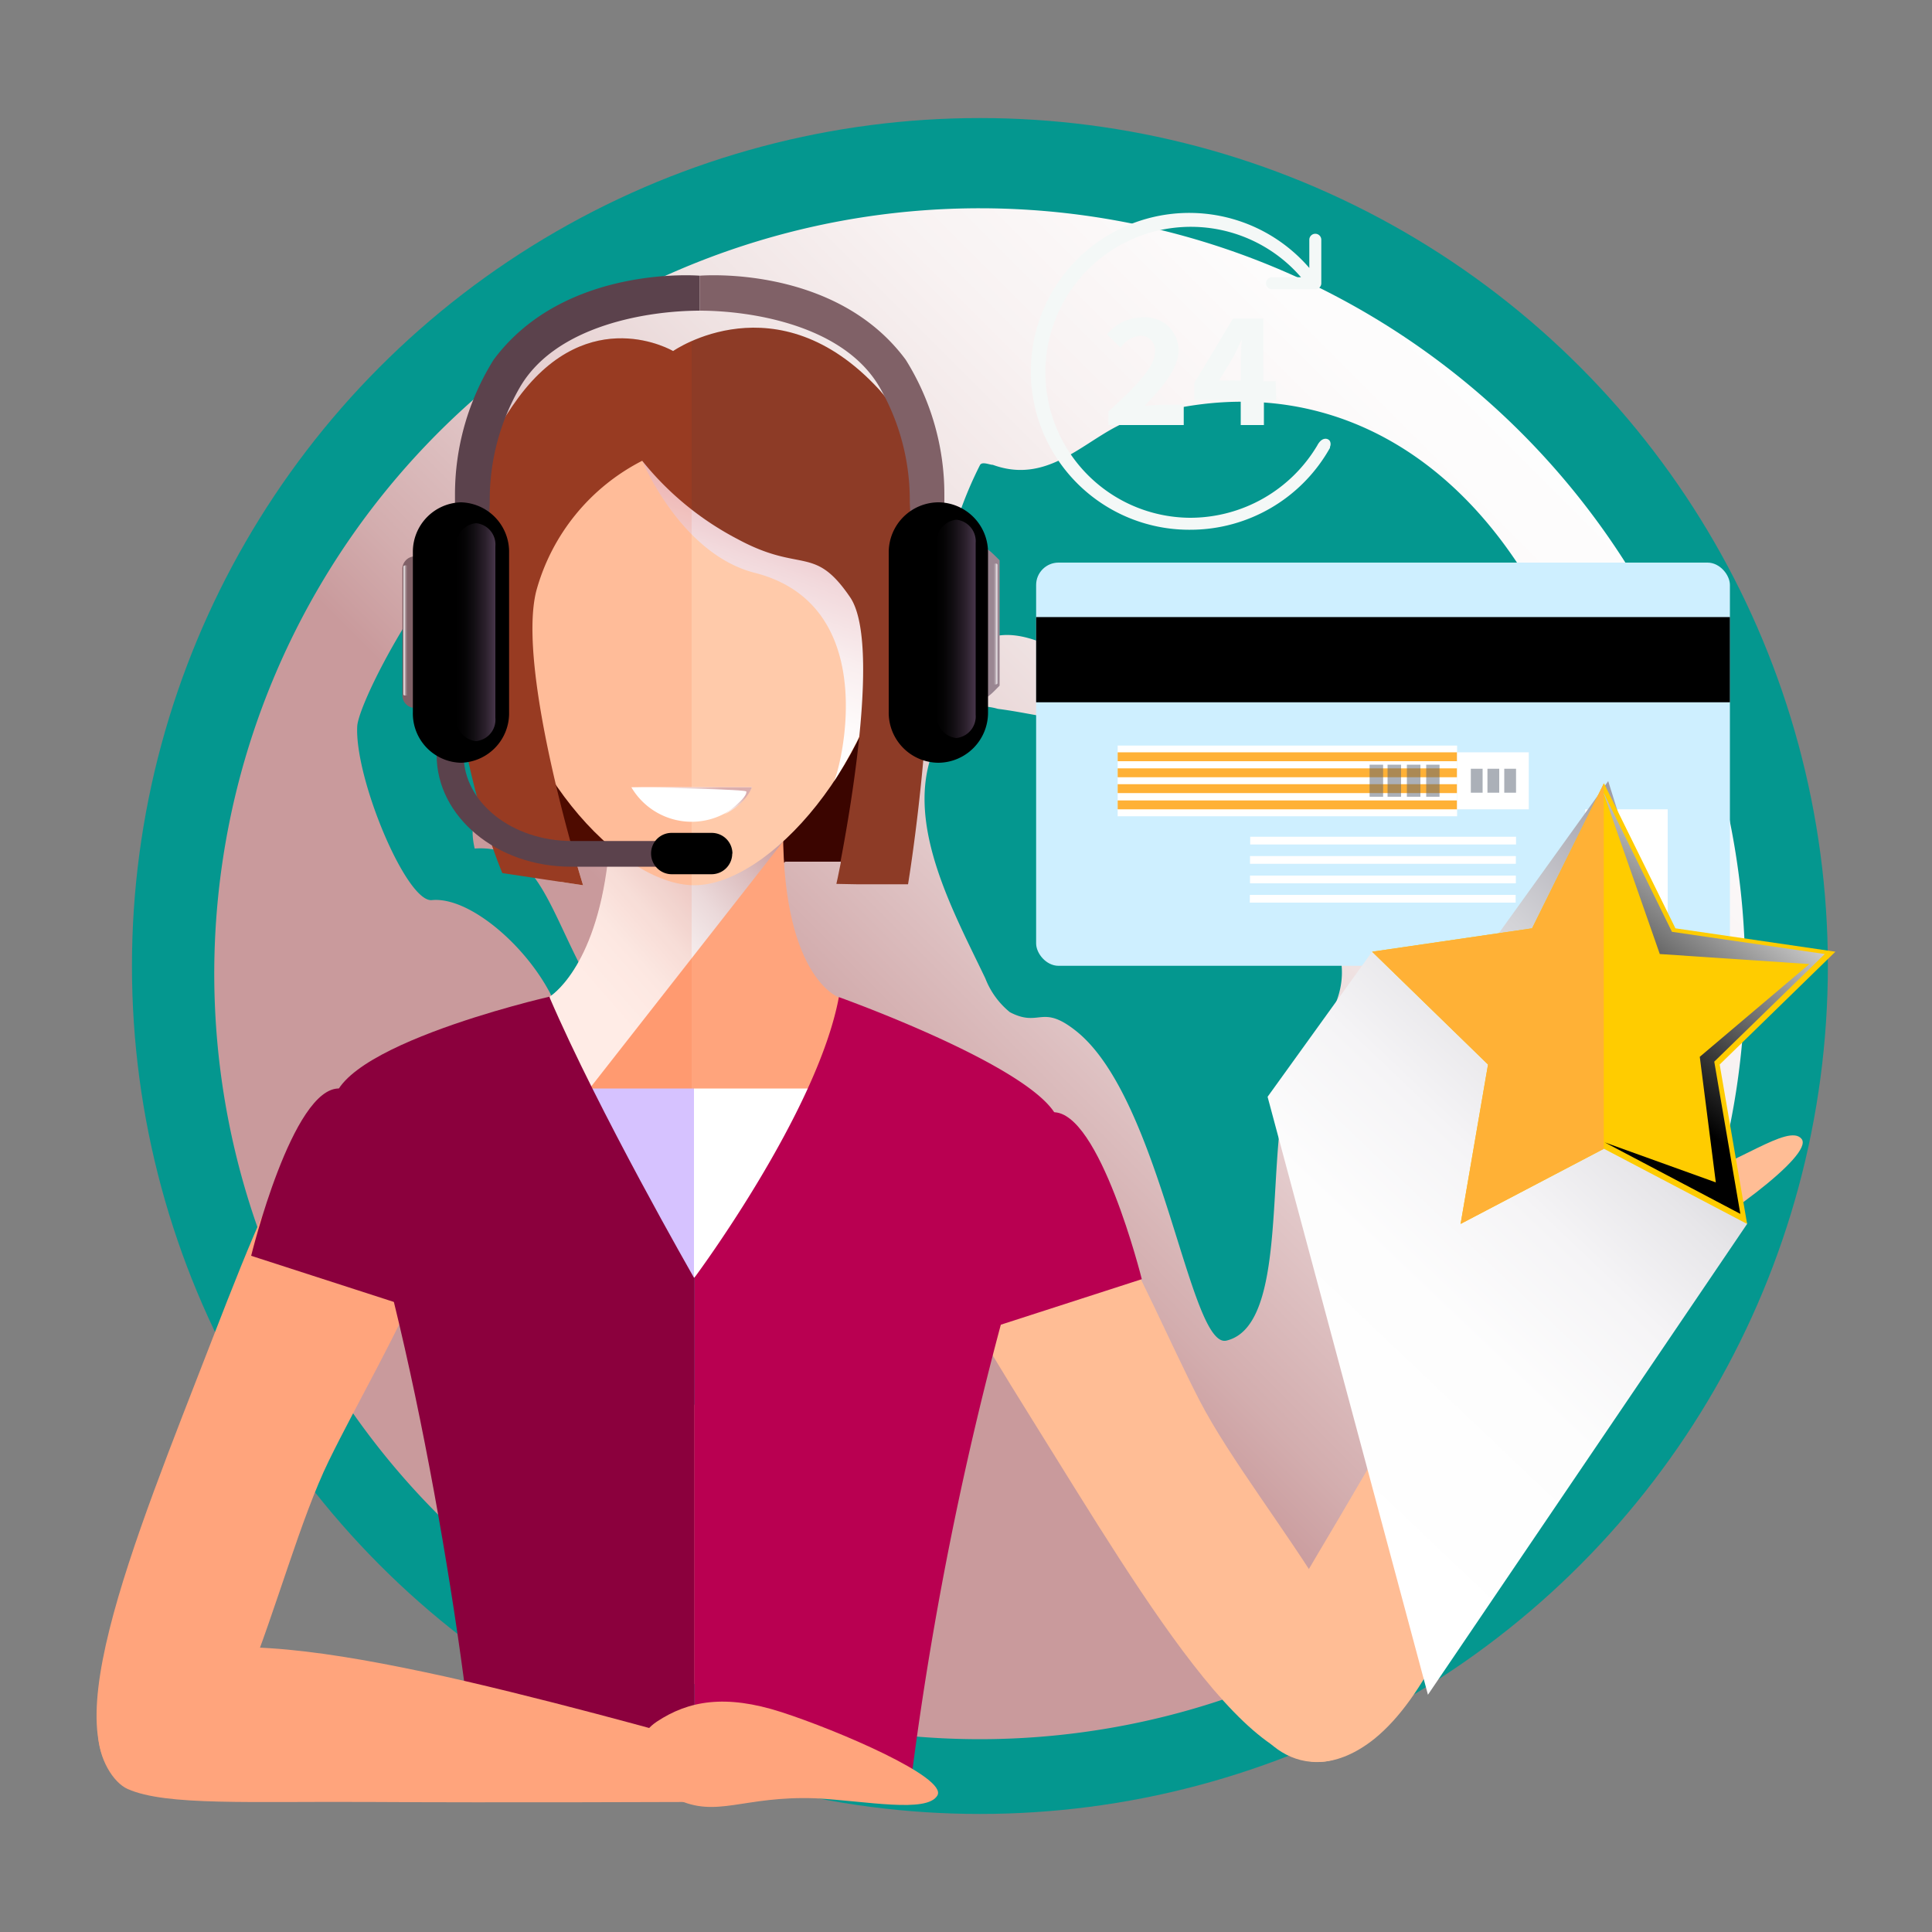
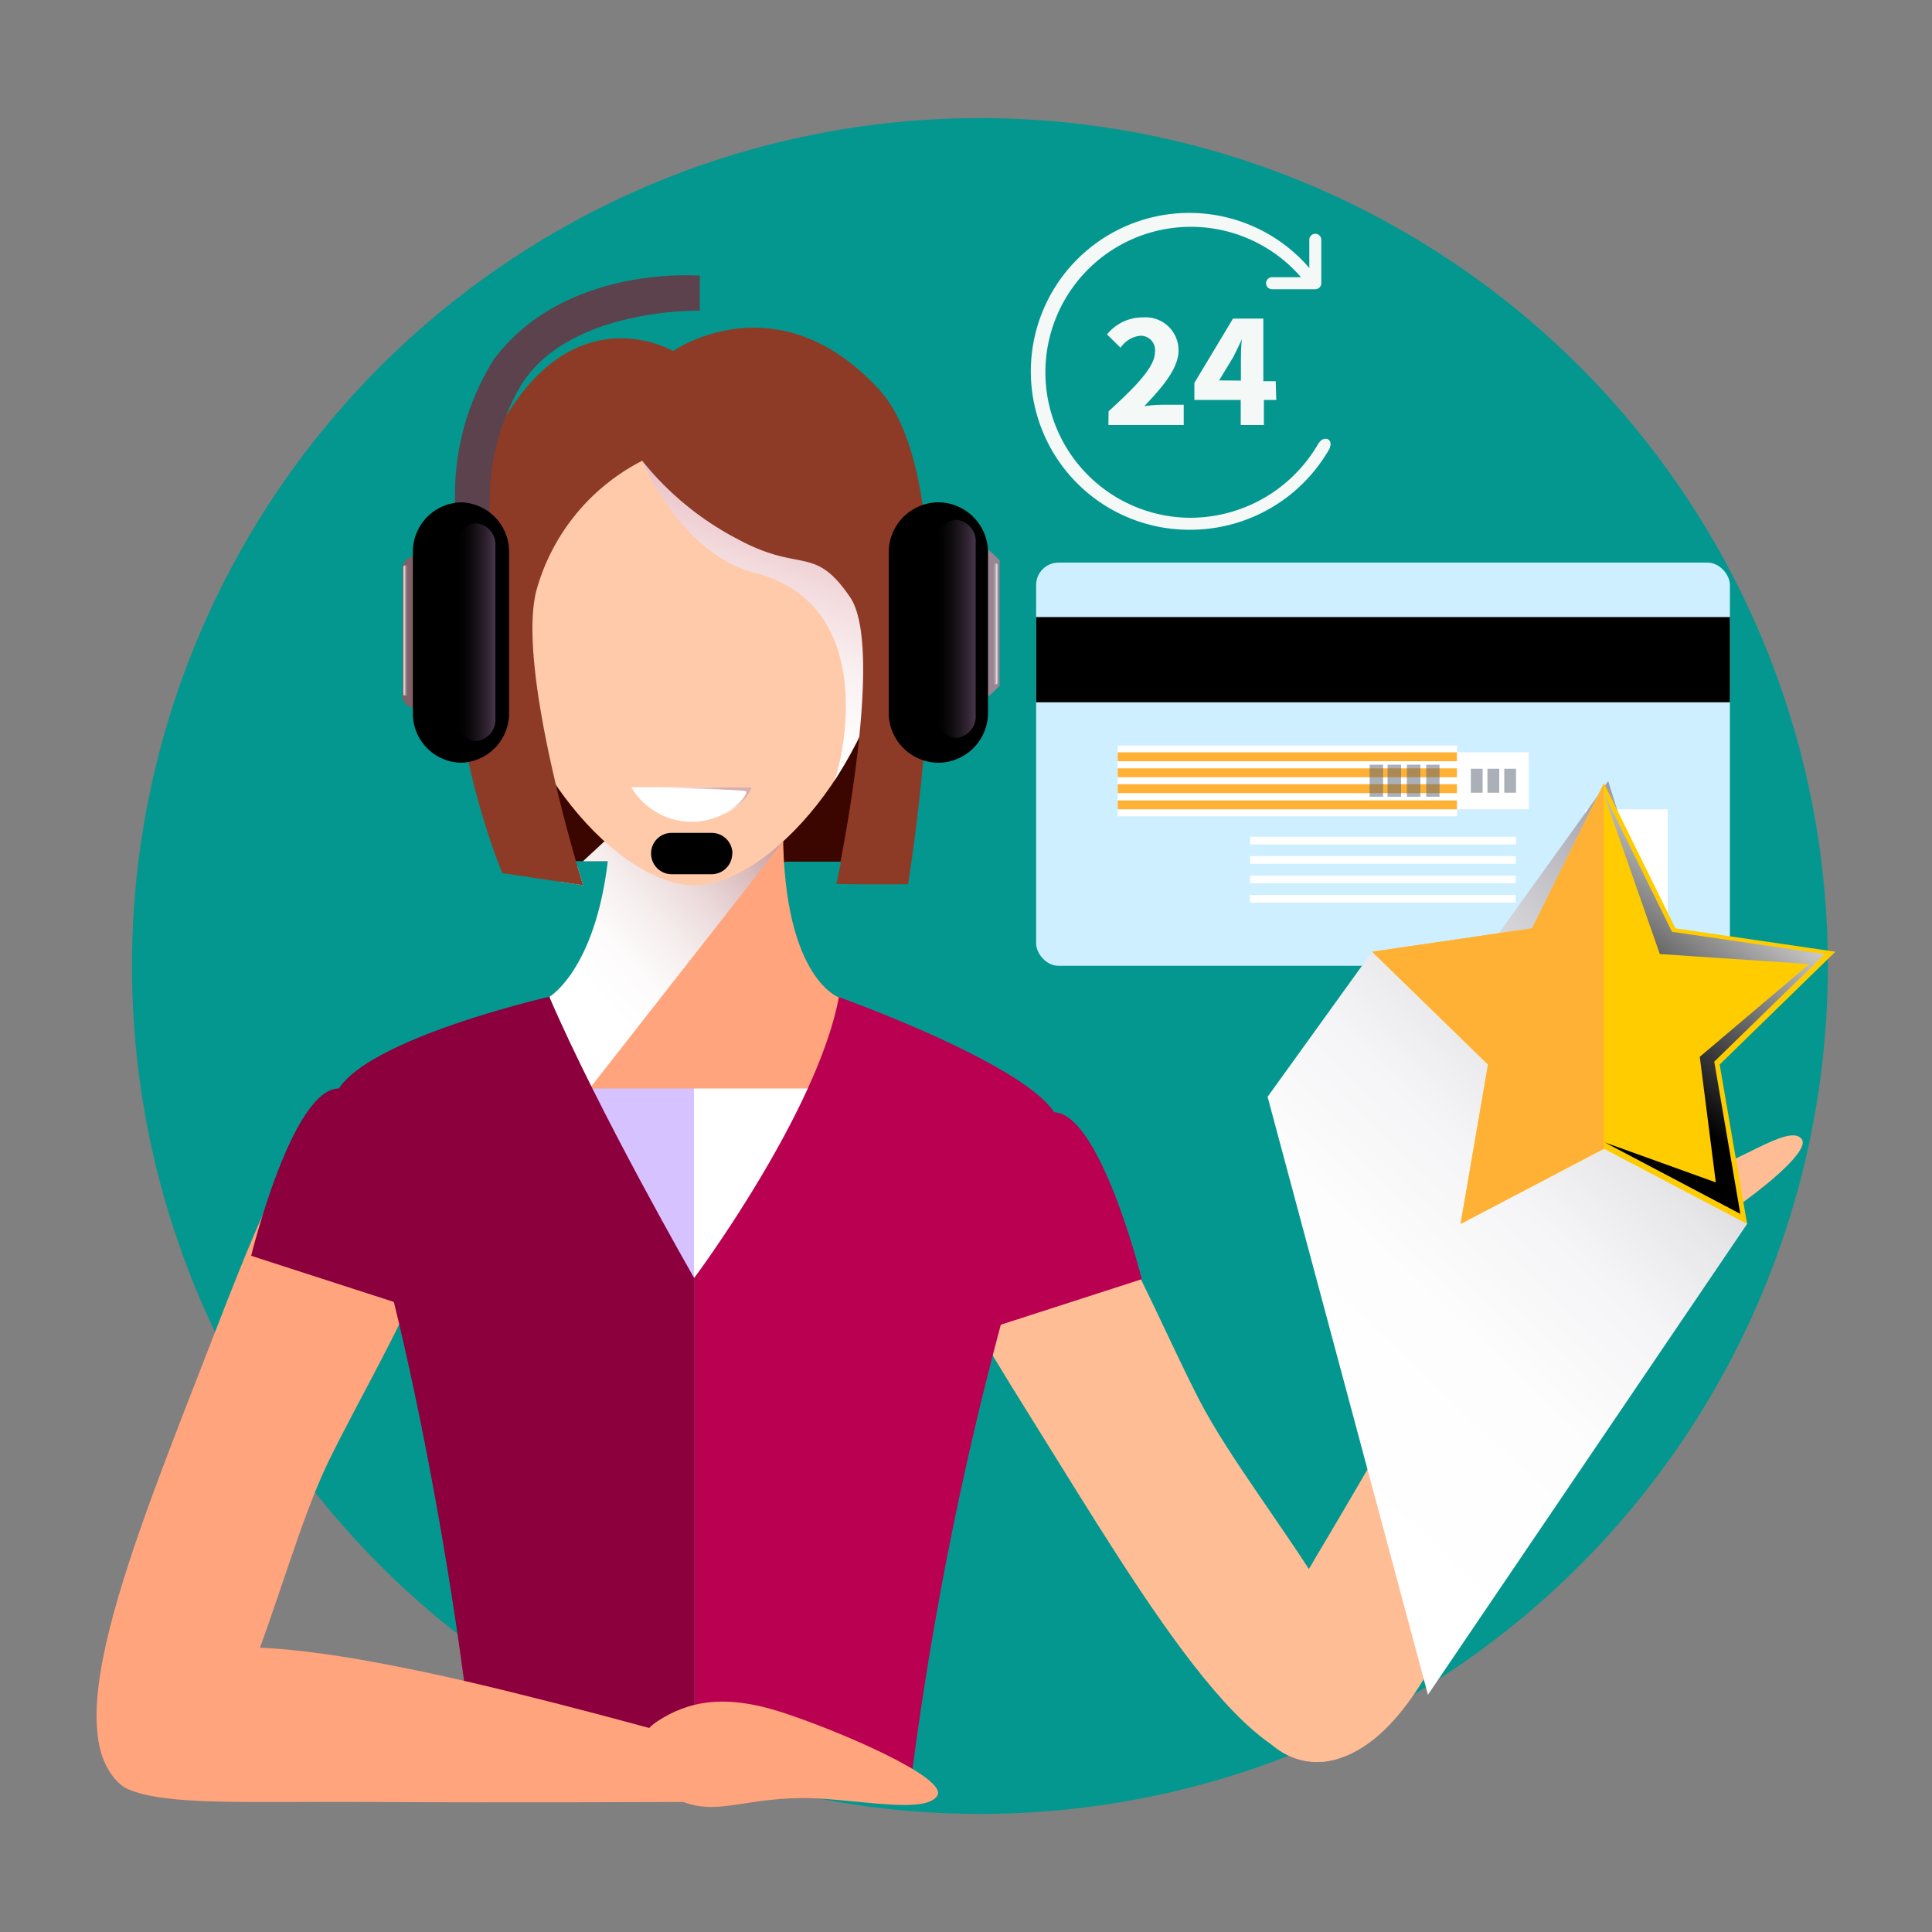
<svg xmlns="http://www.w3.org/2000/svg" xmlns:xlink="http://www.w3.org/1999/xlink" viewBox="0 0 100 100">
  <rect x="0" y="0" width="100" height="100" fill="#808080" stroke="none" />
  <defs>
    <style>.cls-1{fill:none;}.cls-2{isolation:isolate;}.cls-3{fill:#04978f;}.cls-4{mix-blend-mode:soft-light;fill:url(#linear-gradient);}.cls-5{fill:#ceefff;}.cls-6{fill:#fff;}.cls-32,.cls-7{fill:#ffb136;}.cls-8{fill:#596273;opacity:0.5;}.cls-9{fill:#f4f8f7;}.cls-10{clip-path:url(#clip-path);}.cls-11{fill:#3b0500;}.cls-12{fill:#ffa47c;}.cls-13,.cls-15,.cls-30{mix-blend-mode:multiply;}.cls-13{fill:url(#linear-gradient-2);}.cls-14{fill:#ffcaaa;}.cls-15{fill:url(#linear-gradient-3);}.cls-16{fill:#8d3b26;}.cls-17{fill:#ff4500;opacity:0.1;}.cls-17,.cls-32{mix-blend-mode:color-burn;}.cls-18{fill:#5b424c;}.cls-19{fill:#806167;}.cls-20{fill:#9a8692;}.cls-21{mix-blend-mode:exclusion;fill:url(#linear-gradient-4);}.cls-22{fill:url(#linear-gradient-5);}.cls-23{fill:url(#linear-gradient-6);}.cls-24{fill:url(#linear-gradient-7);}.cls-25{fill:url(#linear-gradient-8);}.cls-26{fill:#ffbd95;}.cls-27{fill:#8b003d;}.cls-28{fill:#b90051;}.cls-29{fill:#d6c2ff;}.cls-30{fill:url(#linear-gradient-9);}.cls-31{fill:#fc0;}.cls-33{mix-blend-mode:screen;fill:url(#linear-gradient-10);}</style>
    <linearGradient id="linear-gradient" x1="30.91" y1="70.2" x2="86.93" y2="14.18" gradientUnits="userSpaceOnUse">
      <stop offset="0.22" stop-color="#c99a9c" />
      <stop offset="0.28" stop-color="#d3adae" />
      <stop offset="0.4" stop-color="#e3cacb" />
      <stop offset="0.53" stop-color="#efe2e2" />
      <stop offset="0.66" stop-color="#f8f2f2" />
      <stop offset="0.81" stop-color="#fdfcfc" />
      <stop offset="1" stop-color="#fff" />
    </linearGradient>
    <clipPath id="clip-path">
      <path class="cls-1" d="M47,45.82s3.39-20.31-1.49-25.65c-5.29-5.77-10.67-2-10.67-2s-4.33-2.56-8,2.4C19.64,30.3,26,45.19,26,45.19l4.18.63s-.15-.48-.37-1.24h1.65c-.67,5.62-3,7-3,7s0,8.42,7.5,8.69c7.13.25,7.49-8.67,7.49-8.67s-2.44-.87-2.83-7l2.91,0c-.14.72-.24,1.15-.24,1.15Z" />
    </clipPath>
    <linearGradient id="linear-gradient-2" x1="25.63" y1="54.74" x2="39.6" y2="42.56" gradientUnits="userSpaceOnUse">
      <stop offset="0.33" stop-color="#fff" />
      <stop offset="0.46" stop-color="#fdfbfb" />
      <stop offset="0.59" stop-color="#f6eeee" />
      <stop offset="0.73" stop-color="#ebd9da" />
      <stop offset="0.87" stop-color="#dbbcbd" />
      <stop offset="1" stop-color="#c99a9c" />
    </linearGradient>
    <linearGradient id="linear-gradient-3" x1="40.48" y1="26.66" x2="36.33" y2="38.3" gradientUnits="userSpaceOnUse">
      <stop offset="0" stop-color="#eac2c7" />
      <stop offset="0.22" stop-color="#f2d9dc" />
      <stop offset="0.49" stop-color="#f9eeef" />
      <stop offset="0.75" stop-color="#fefbfb" />
      <stop offset="1" stop-color="#fff" />
    </linearGradient>
    <linearGradient id="linear-gradient-4" x1="23.64" y1="32.72" x2="25.64" y2="32.72" gradientUnits="userSpaceOnUse">
      <stop offset="0" />
      <stop offset="0.21" stop-color="#050405" />
      <stop offset="0.46" stop-color="#130f14" />
      <stop offset="0.74" stop-color="#2b202c" />
      <stop offset="1" stop-color="#47364a" />
    </linearGradient>
    <linearGradient id="linear-gradient-5" x1="48.44" y1="32.54" x2="50.5" y2="32.54" xlink:href="#linear-gradient-4" />
    <linearGradient id="linear-gradient-6" x1="35.56" y1="41.4" x2="35.97" y2="40.29" gradientUnits="userSpaceOnUse">
      <stop offset="0" stop-color="#fff" />
      <stop offset="1" stop-color="#dbaeae" />
    </linearGradient>
    <linearGradient id="linear-gradient-7" x1="51.4" y1="32.3" x2="51.62" y2="32.3" gradientUnits="userSpaceOnUse">
      <stop offset="0" stop-color="#9a8692" />
      <stop offset="0.19" stop-color="#9d8a95" />
      <stop offset="0.37" stop-color="#a795a0" />
      <stop offset="0.55" stop-color="#b7a8b1" />
      <stop offset="0.72" stop-color="#cdc3c9" />
      <stop offset="0.89" stop-color="#eae6e8" />
      <stop offset="1" stop-color="#fff" />
    </linearGradient>
    <linearGradient id="linear-gradient-8" x1="20.9" y1="32.65" x2="21.13" y2="32.65" gradientUnits="userSpaceOnUse">
      <stop offset="0" stop-color="#fff" />
      <stop offset="0.06" stop-color="#efebec" />
      <stop offset="0.21" stop-color="#cdc1c3" />
      <stop offset="0.36" stop-color="#b19ea2" />
      <stop offset="0.52" stop-color="#9c8388" />
      <stop offset="0.67" stop-color="#8c7076" />
      <stop offset="0.83" stop-color="#83656b" />
      <stop offset="1" stop-color="#806167" />
    </linearGradient>
    <linearGradient id="linear-gradient-9" x1="65.53" y1="75.79" x2="96.03" y2="43.69" gradientUnits="userSpaceOnUse">
      <stop offset="0" stop-color="#fff" />
      <stop offset="0.27" stop-color="#fdfdfd" />
      <stop offset="0.43" stop-color="#f5f4f6" />
      <stop offset="0.55" stop-color="#e7e6e9" />
      <stop offset="0.66" stop-color="#d3d3d7" />
      <stop offset="0.76" stop-color="#bab9c0" />
      <stop offset="0.86" stop-color="#9b99a4" />
      <stop offset="0.94" stop-color="#777483" />
      <stop offset="1" stop-color="#595668" />
    </linearGradient>
    <linearGradient id="linear-gradient-10" x1="84.01" y1="55.19" x2="92.49" y2="44.37" gradientUnits="userSpaceOnUse">
      <stop offset="0" />
      <stop offset="0.23" stop-color="#373737" />
      <stop offset="0.76" stop-color="silver" />
      <stop offset="1" stop-color="#fff" />
    </linearGradient>
  </defs>
  <title>TheConsultancy </title>
  <g class="cls-2">
    <g id="Ñëîé_1" data-name="Ñëîé 1">
      <circle class="cls-3" cx="50.72" cy="50" r="43.89" />
-       <path class="cls-4" d="M50.72,10.78A39.62,39.62,0,1,0,90.33,50.4,39.62,39.62,0,0,0,50.72,10.78ZM42.95,77.86C36,78,27.22,57.49,28.71,55.52c2.17-2.87-3.35-9.23-6.36-8.93-1.32.12-4-6.31-3.86-9,.1-1.8,7.93-16.82,15.65-14.83,1.15-.17.49-4.37,1.36-3.54,2.2,2.12,2.75,3.24,2.69-1.13,0-2.1,6.58,1.43,6.88,3.51,1.3,9.16-5.78,1.34-6.09,3.83,1.46,1.25,8.19,4.5,4.19,4.68-9.28.41-10.29,9.8-12,10.64-3,1.5-7.45-.49-6.6,3.17,3.12-.21,3.75,2.79,5.62,6.36,7-4.08,5.76,4,15.11,5.6C47.86,56.36,38.13,70.71,42.95,77.86ZM78.1,73.15a2.63,2.63,0,0,1-1.09.4,4.75,4.75,0,0,1-1.43-.15c-1.49-.57-2.92-1.57-4.31.23,0-2.85.72-13.48,7.44-13.82a1.11,1.11,0,0,1,1,.42,1.68,1.68,0,0,1,.53,1.15C80.91,67.4,81,70.94,78.1,73.15Zm4.76-25.82c-3.52.38-4-2.22-2.75-4.42-3.59-.63-4.08,4-3.76,6.79-3.91-2.91-5.29-11.51-10.81-11.41a2.3,2.3,0,0,0-1.52.58c-.43.45.27.79.8,1.1a28.86,28.86,0,0,1,4.65,3.11,1.27,1.27,0,0,1,.51.79,1,1,0,0,1-.25.89c-2.5,3.81,2.17,4.7-2.33,9.79C65,57.25,67.22,68.5,63.48,69.39c-1.91.45-3.35-12.45-7.75-16-1.83-1.47-1.89-.18-3.46-1A4.22,4.22,0,0,1,51,50.64c-1.86-3.89-4.78-9.08-2-13.09a2.2,2.2,0,0,1,.91-.86,3.13,3.13,0,0,1,1.74,0c3,.38,4.87,1.42,7-1.18-3.58-1.26-7.27-5.26-9.78,0-2.32-2.86-.52-6.16.86-9.13a20.22,20.22,0,0,1,1-2.32c.12-.18.49,0,.66,0,3.07,1.12,5-1.64,7.27-2.35,12.9-4.13,23.39,6,25.3,24,.05.48.18,1.09,0,1.28A2,2,0,0,1,82.86,47.32Z" />
      <rect class="cls-5" x="53.63" y="29.12" width="35.91" height="20.87" rx="1.16" ry="1.16" />
      <rect x="53.63" y="31.94" width="35.91" height="4.41" />
      <rect class="cls-6" x="57.85" y="38.59" width="17.57" height="3.66" />
      <rect class="cls-7" x="57.85" y="38.94" width="17.57" height="0.46" />
      <rect class="cls-7" x="57.85" y="39.77" width="17.57" height="0.46" />
      <rect class="cls-7" x="57.85" y="40.59" width="17.57" height="0.46" />
      <rect class="cls-7" x="57.85" y="41.43" width="17.57" height="0.46" />
      <rect class="cls-6" x="75.42" y="38.94" width="3.71" height="2.95" />
      <rect class="cls-8" x="70.89" y="39.58" width="0.7" height="1.66" />
      <rect class="cls-8" x="71.82" y="39.58" width="0.7" height="1.66" />
      <rect class="cls-8" x="72.82" y="39.58" width="0.7" height="1.66" />
      <rect class="cls-8" x="73.82" y="39.58" width="0.69" height="1.66" />
      <rect class="cls-8" x="76.13" y="39.79" width="0.61" height="1.24" />
      <rect class="cls-8" x="76.99" y="39.79" width="0.61" height="1.24" />
      <rect class="cls-8" x="77.86" y="39.79" width="0.61" height="1.24" />
      <rect class="cls-6" x="64.71" y="43.31" width="13.76" height="0.4" />
      <rect class="cls-6" x="64.7" y="44.31" width="13.76" height="0.4" />
      <rect class="cls-6" x="64.7" y="45.32" width="13.76" height="0.4" />
      <rect class="cls-6" x="64.69" y="46.32" width="13.76" height="0.4" />
      <rect class="cls-6" x="82.05" y="41.89" width="4.27" height="6.23" />
      <path class="cls-9" d="M68.83,22.82a.27.27,0,0,0-.22-.11c-.16,0-.31.12-.43.35A7.66,7.66,0,0,1,61.6,26.8a7.53,7.53,0,1,1,5.74-12.45H65.84a.31.31,0,1,0,0,.62h2.24a.31.31,0,0,0,.31-.29V12.41a.31.31,0,1,0-.62,0v1.46A8.2,8.2,0,1,0,61.6,27.42a8.29,8.29,0,0,0,7.24-4.24l0-.05A.35.35,0,0,0,68.83,22.82Z" />
      <path class="cls-9" d="M57.38,21.29C58.79,20,59.78,19,59.78,18.22a.74.74,0,0,0-.78-.84A1.41,1.41,0,0,0,58,18l-.7-.69a2.35,2.35,0,0,1,1.86-.88A1.7,1.7,0,0,1,61,18.15c0,.93-.87,1.93-1.77,2.87a8.38,8.38,0,0,1,.92-.07h1.12V22h-3.9Z" />
      <path class="cls-9" d="M66.06,20.7h-.64V22h-1.2V20.7h-2.4v-.88l2-3.33h1.57v3.24h.64Zm-1.83-1v-.9c0-.36,0-.89.05-1.24h0c-.14.31-.3.62-.45.93l-.73,1.2Z" />
      <g class="cls-10">
        <polygon class="cls-11" points="27.2 22.45 45.52 22.45 45.52 44.68 26.81 44.55 27.2 22.45" />
        <path class="cls-12" d="M28.44,51.62s3.07-1.83,3.21-9.61c0-2.09,8.93-1.85,8.89.24-.19,8.34,2.89,9.38,2.89,9.38s-.35,8.93-7.49,8.67C28.44,60,28.44,51.62,28.44,51.62Z" />
        <polygon class="cls-13" points="40.53 43.56 29.54 57.59 22 52.19 31.27 43.56 40.53 43.56" />
        <path class="cls-14" d="M46.38,31.73c-.87,7.74-6.61,14.09-10.44,14.09S26.3,39.6,25.5,31.73c-.77-7.45,4.68-13.57,10.44-13.57S47.21,24.28,46.38,31.73Z" />
        <path class="cls-15" d="M33.24,23.85s2,4.83,5.83,5.8c6.73,1.72,4.36,10.41,4.08,10.82a25.78,25.78,0,0,0,2-3.83c.26-1.12,1.19-6.81-.84-9.13C38.44,20.82,33.24,23.85,33.24,23.85Z" />
        <path class="cls-16" d="M33.24,23.85a15.52,15.52,0,0,0,4.95,4.06c3.3,1.78,3.94.26,5.81,3s-.73,14.86-.73,14.86H47s3.39-20.31-1.49-25.65c-5.29-5.77-10.67-2-10.67-2s-4.33-2.56-8,2.4C19.64,30.3,26,45.19,26,45.19l4.18.63s-3.48-11.1-2.42-15.24A10.75,10.75,0,0,1,33.24,23.85Z" />
-         <rect class="cls-17" x="13.84" y="8.29" width="21.96" height="57.11" />
      </g>
-       <path class="cls-18" d="M35.8,44.86H29.54c-3.83,0-6.94-2.59-6.94-5.78V34H24v5.1c0,2.44,2.51,4.43,5.59,4.43H35.8Z" />
      <path class="cls-18" d="M25.47,32.27A47,47,0,0,1,25.35,26a11.61,11.61,0,0,1,1.54-5.92c1.88-3.29,6.76-4,9.33-4V14.27s-7-.6-10.67,4.35a13.16,13.16,0,0,0-2,7c0,4.16,0,6.56,0,6.56Z" />
-       <path class="cls-19" d="M47,32.27A47.62,47.62,0,0,0,47.09,26a11.69,11.69,0,0,0-1.54-5.92c-1.88-3.29-6.76-4-9.33-4V14.27s7-.6,10.66,4.35a13.13,13.13,0,0,1,2,7c0,4.16,0,6.56,0,6.56Z" />
      <path class="cls-19" d="M22,35.94a.65.65,0,0,1-.58.7h0a.65.65,0,0,1-.59-.7V29.5a.65.65,0,0,1,.59-.7h0a.64.64,0,0,1,.58.7Z" />
      <path class="cls-20" d="M51.74,35.49c-.38.38-.65.7-1,.7h0a.65.65,0,0,1-.61-.7V29a.65.65,0,0,1,.61-.7h0c.33,0,.6.31,1,.7Z" />
      <path d="M26.35,36.86a2.56,2.56,0,0,1-2.49,2.62h0a2.55,2.55,0,0,1-2.49-2.62V28.58A2.56,2.56,0,0,1,23.86,26h0a2.56,2.56,0,0,1,2.49,2.62Z" />
      <path d="M46,36.86a2.59,2.59,0,0,0,2.57,2.62h0a2.59,2.59,0,0,0,2.57-2.62V28.58A2.59,2.59,0,0,0,48.56,26h0A2.59,2.59,0,0,0,46,28.58Z" />
      <path class="cls-21" d="M25.64,37.16a1.11,1.11,0,0,1-1,1.2h0a1.11,1.11,0,0,1-1-1.2V28.28a1.11,1.11,0,0,1,1-1.2h0a1.11,1.11,0,0,1,1,1.2Z" />
      <path class="cls-22" d="M50.5,37a1.12,1.12,0,0,1-1,1.2h0a1.12,1.12,0,0,1-1-1.2V28.1a1.12,1.12,0,0,1,1-1.2h0a1.12,1.12,0,0,1,1,1.2Z" />
      <path d="M37.9,44.18a1.07,1.07,0,0,1-1.07,1.07H34.77a1.07,1.07,0,0,1-1.07-1.07h0a1.06,1.06,0,0,1,1.07-1.07h2.07a1.07,1.07,0,0,1,1.07,1.07Z" />
      <path class="cls-6" d="M32.68,40.75h6.24a3.62,3.62,0,0,1-6.24,0Z" />
      <path class="cls-23" d="M32.68,40.75h6.24a2.56,2.56,0,0,1-1,1.15c-.11.08-.44.26-.44.26s1.2-.83,1.15-1.19C38.6,40.84,32.68,40.75,32.68,40.75Z" />
      <path class="cls-24" d="M51.62,35.37s0,.06-.11.06h0c-.06,0-.11,0-.11-.06V29.23s0-.06.11-.06h0c.06,0,.11,0,.11.06Z" />
      <path class="cls-25" d="M21.13,36S21.08,36,21,36h0c-.06,0-.11,0-.11-.06V29.32s0-.06.11-.06h0c.07,0,.12,0,.12.06Z" />
      <path class="cls-26" d="M79.93,61.27c-1.69,1.16-2.18,3.28-.37,4.06s3.71.89,6.44-.46,7.92-5.08,7.25-5.92-3.47,1.44-6,2C83.46,61.65,81.83,60,79.93,61.27Z" />
      <path class="cls-26" d="M83.88,61.28c1.9-.65,3.32-1.53,3.17-2s-1.84-.27-3.75.37-3.32,1.53-3.17,2S82,61.92,83.88,61.28Z" />
      <path class="cls-12" d="M21.83,58.1c-5-3.11-6.66.42-10.81,11.13S2.2,91,7.09,92.69s7-11.08,9.93-17.08S25.83,60.61,21.83,58.1Z" />
      <path class="cls-26" d="M51,58.15c-5.47,2.1-3.65,5.58,2.42,15.32S65.54,93.6,69.81,90.7,65.16,78.42,62.1,72.51,55.39,56.45,51,58.15Z" />
      <path class="cls-27" d="M17.58,56.34C15.14,56.24,13,65,13,65l8.63,2.79S20.61,56.45,17.58,56.34Z" />
      <path class="cls-28" d="M54.49,57.57c2.43-.1,4.61,8.64,4.61,8.64L50.46,69S51.46,57.68,54.49,57.57Z" />
      <path class="cls-6" d="M42.19,56.34H35.92v9.81A22.76,22.76,0,0,0,42.19,56.34Z" />
      <path class="cls-29" d="M29.69,56.34h6.23v9.81A22.77,22.77,0,0,1,29.69,56.34Z" />
      <path class="cls-28" d="M43.42,51.61c-1.12,6-7.49,14.54-7.49,14.54V92.84H47.07a178.66,178.66,0,0,1,7.71-34.22C55.73,56,43.42,51.61,43.42,51.61Z" />
      <path class="cls-27" d="M35.93,92.84V66.15S31,57.57,28.43,51.59c0,0-12.48,2.85-11.06,6.13,3.36,7.73,6.52,25.84,7.3,35.11Z" />
      <path class="cls-12" d="M6.61,92.6c2,.88,6.3.63,12.7.67s16.09,0,16.09,0L35.63,90s-8.24-2.32-13.69-3.46c-5.87-1.24-10.71-1.82-13.83-.64C3.5,87.65,5.12,91.94,6.61,92.6Z" />
      <path class="cls-12" d="M35,93.11c-1.83-.9-2.63-2.92-1-4s3.54-1.43,6.45-.49,8.6,3.38,8.07,4.31-3.68.29-6.3.15C38.47,92.94,37.11,94.13,35,93.11Z" />
      <path class="cls-26" d="M64.6,87.87c.25-2.15,2.66-5.74,5.87-11.28s8.21-13.84,8.21-13.84l2.9,1.44s-2.19,8.28-4,13.55C75.7,83.42,73.75,87.88,71.14,90,67.29,93.07,64.41,89.49,64.6,87.87Z" />
      <polygon class="cls-30" points="83.24 40.43 90.43 63.35 73.91 87.72 65.61 56.77 71.02 49.26 77.58 48.3 83.24 40.43" />
      <polygon class="cls-31" points="83.02 40.54 86.72 48.05 95 49.26 89.01 55.1 90.43 63.35 83.02 59.46 75.6 63.35 77.02 55.1 71.02 49.26 79.3 48.05 83.02 40.54" />
      <polygon class="cls-32" points="83.01 59.46 83.01 40.56 79.3 48.05 71.02 49.26 77.02 55.1 75.6 63.35 83.01 59.46" />
      <polygon class="cls-33" points="86.54 48.23 83.02 41.07 83.01 41.08 85.91 49.38 93.65 49.9 87.98 54.7 88.81 61.2 83.06 59.13 90.08 62.83 88.73 54.95 94.45 49.38 86.54 48.23" />
    </g>
  </g>
</svg>